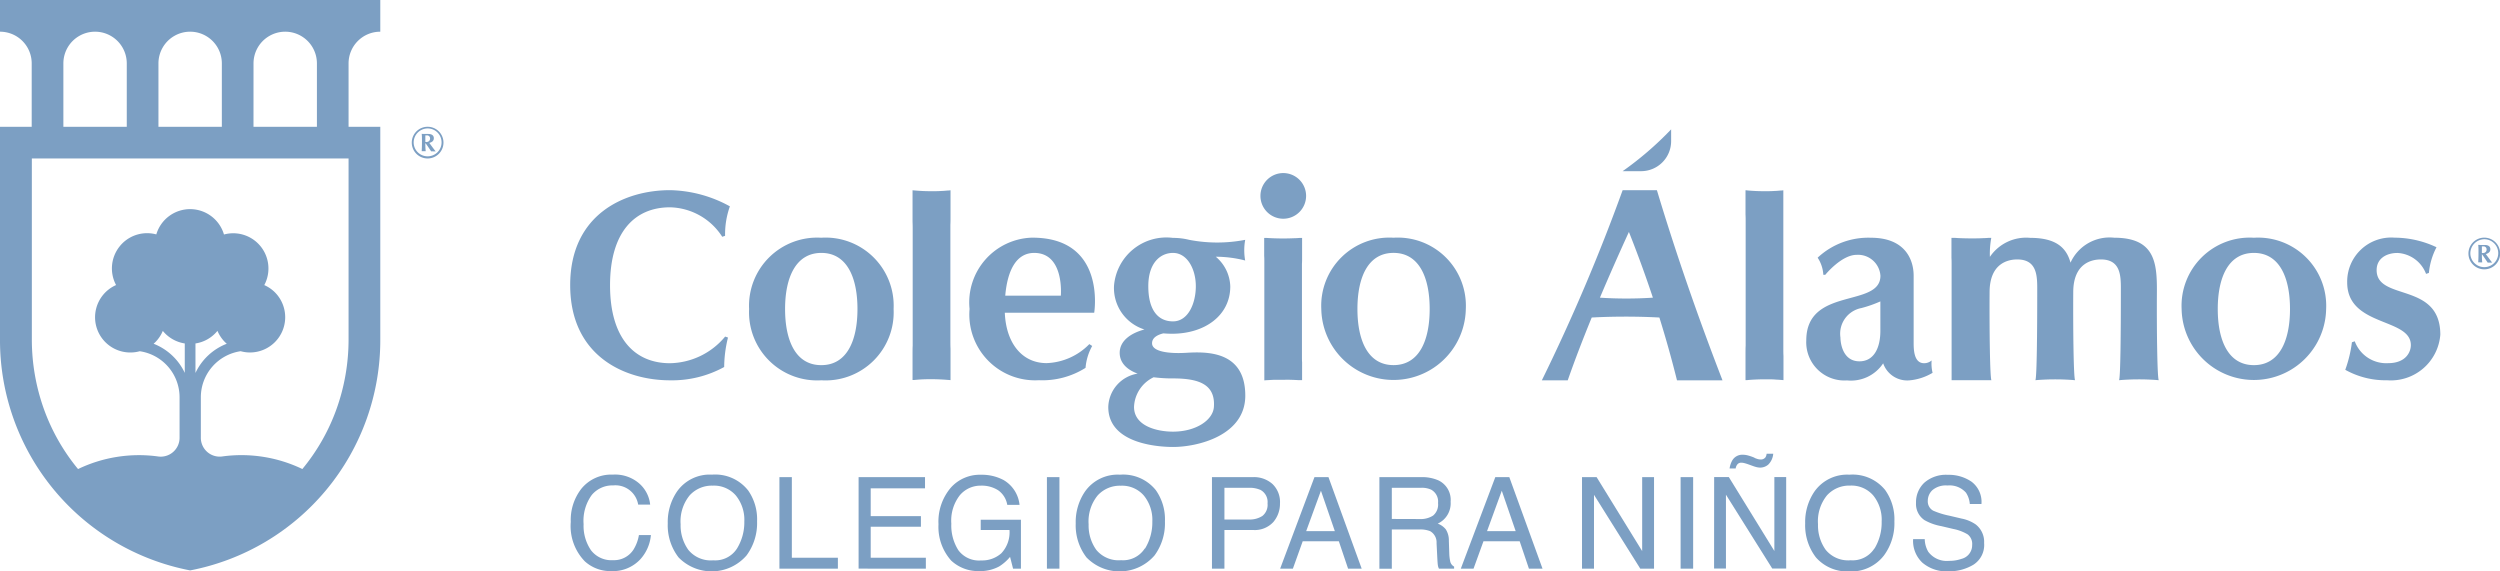
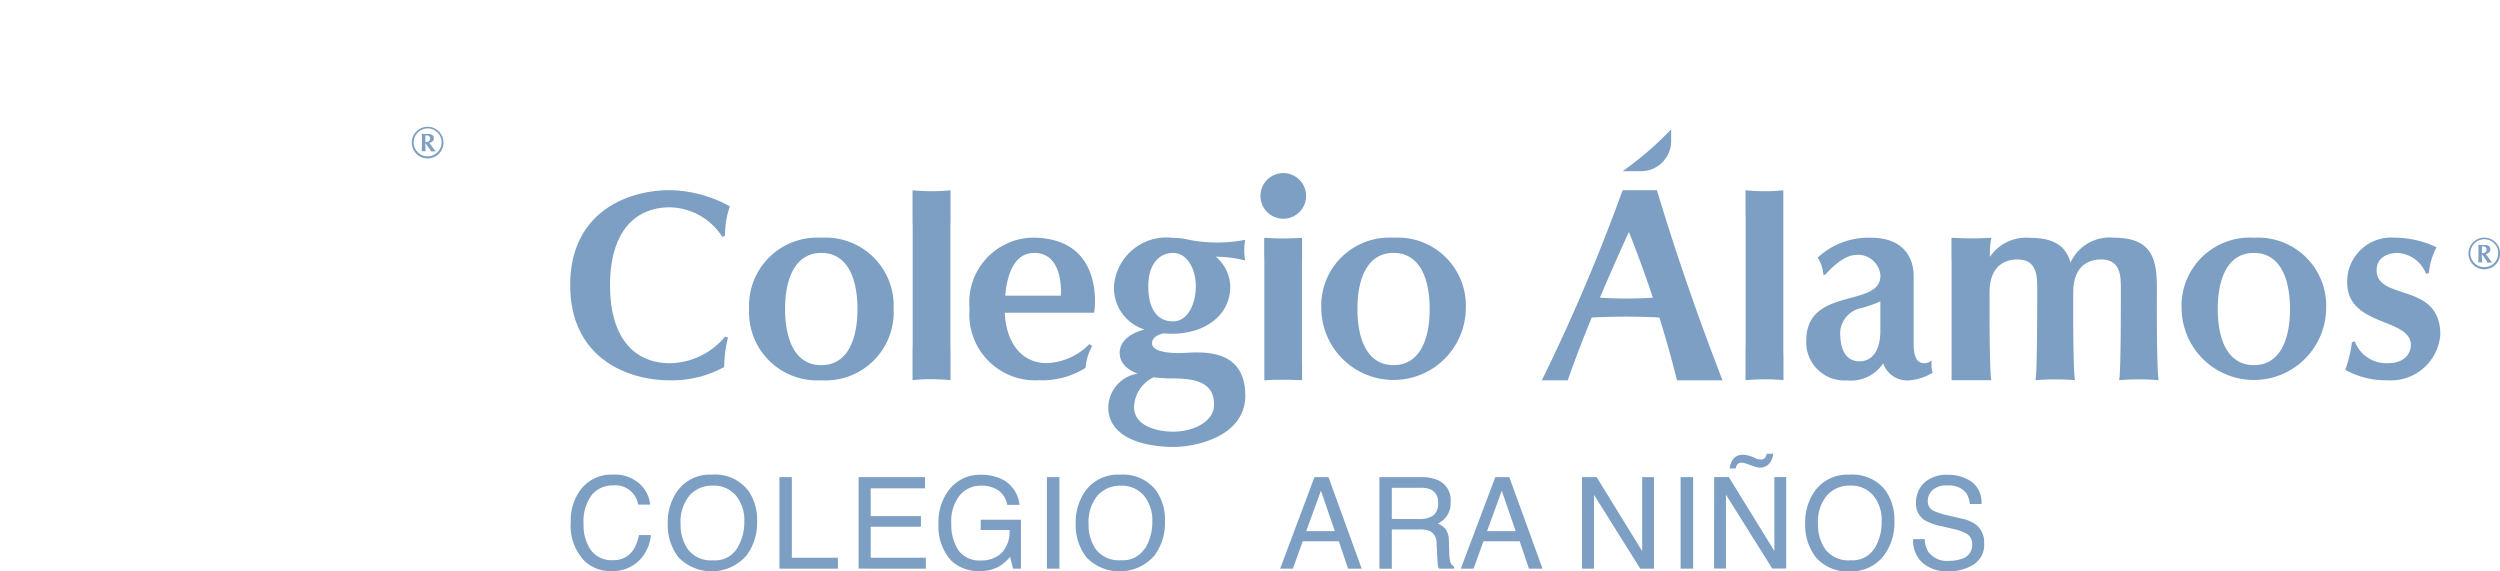
<svg xmlns="http://www.w3.org/2000/svg" id="Grupo_252" data-name="Grupo 252" width="104.263" height="23.828" viewBox="0 0 104.263 23.828">
  <defs>
    <clipPath id="clip-path">
      <rect id="Rectángulo_255" data-name="Rectángulo 255" width="104.263" height="23.827" fill="#7c9fc3" />
    </clipPath>
  </defs>
  <g id="Grupo_251" data-name="Grupo 251" transform="translate(0 0)" clip-path="url(#clip-path)">
    <path id="Trazado_490" data-name="Trazado 490" d="M83.445,8.62c.106,0,.168-.057.168-.149a.123.123,0,0,0-.139-.129h-.058c0,.087,0,.166,0,.275a.164.164,0,0,0,.035,0m-.035.051V8.7a2.768,2.768,0,0,0,.015.307c-.04,0-.06,0-.088,0a.624.624,0,0,0-.08,0c.007-.091.012-.226.012-.415,0-.132,0-.237-.012-.316a.99.99,0,0,0,.1.006l.084,0,.089,0c.152,0,.234.063.234.179,0,.1-.063.164-.19.2,0,0,.024.03.06.081.094.13.155.211.206.276l-.107,0a.662.662,0,0,0-.081,0c-.068-.108-.19-.286-.23-.338Zm-.481-.026a.582.582,0,1,0,.593-.6.591.591,0,0,0-.593.6m1.243,0a.661.661,0,1,1-.649-.666.663.663,0,0,1,.649.666" transform="translate(20.091 1.935)" fill="#7c9fc3" />
    <path id="Trazado_491" data-name="Trazado 491" d="M25.6,12.984l.119.04a5.239,5.239,0,0,0-.159,1.229,4.514,4.514,0,0,1-2.26.555c-1.863,0-4.162-.992-4.162-3.971s2.3-3.959,4.16-3.959a5.361,5.361,0,0,1,2.5.675,3.481,3.481,0,0,0-.2,1.229l-.119.04A2.652,2.652,0,0,0,23.3,7.593c-1.466,0-2.5,1.03-2.5,3.25s1.031,3.252,2.5,3.252a3.054,3.054,0,0,0,2.3-1.111m51.15,1.82v-.022l0-.011,0-.015,0-.016,0-.02,0-.02,0-.024,0-.026,0-.056c0-.02,0-.041,0-.061l0-.067c0-.031,0-.062,0-.093l0-.1,0-.107,0-.114c0-.04,0-.081,0-.121l0-.125c0-.089,0-.179,0-.27l0-.179c0-.062,0-.124,0-.185l0-.4c0-.14,0-.28,0-.419s0-.292,0-.439,0-.3,0-.444,0-.285,0-.427,0-.272,0-.409,0-.252,0-.378c0-.1,0-.2,0-.3s0-.17-.006-.256l0-.118,0-.111,0-.1c0-.034,0-.066,0-.1s0-.06,0-.091,0-.055,0-.082l0-.056c0-.016,0-.034,0-.051l0-.022,0-.022,0-.019,0-.019,0-.011V8.89l0-.01V8.867h0l.036,0,.071,0c.07,0,.139.009.21.011.171.007.343.011.513.011s.343,0,.514-.011c.07,0,.14-.006.21-.011l.071,0,.036,0h0a3.667,3.667,0,0,0-.058.793,1.824,1.824,0,0,1,1.685-.793c1.08,0,1.51.419,1.677,1.035A1.789,1.789,0,0,1,83.53,8.861c1.7,0,1.789,1.045,1.782,2.259-.01,1.639.016,3.582.077,3.683a9.962,9.962,0,0,0-1.656,0c.061-.1.076-2.044.076-3.683,0-.594.039-1.353-.834-1.353-.357,0-1.144.139-1.152,1.353-.01,1.639.015,3.582.076,3.683a9.947,9.947,0,0,0-1.655,0c.061-.1.077-2.044.077-3.683,0-.594.037-1.353-.835-1.353-.357,0-1.144.139-1.152,1.353-.01,1.641.016,3.59.077,3.684h-.04l-.015,0H78.3l-.045,0h-.05l-.053,0H78.1l-.073,0h-.738l-.119,0-.108,0h-.051l-.046,0h-.106l-.029,0-.025,0h-.048m-28.67.006,0,0h0v0h0V14.79l0-.01v-.01l0-.012,0-.017,0-.019,0-.021v-.022c0-.016,0-.032,0-.048l0-.055c0-.027,0-.055,0-.082l0-.088,0-.1,0-.1,0-.111,0-.117c0-.084,0-.168,0-.251,0-.062,0-.125,0-.188l0-.2c0-.071,0-.14,0-.211s0-.144,0-.217c0-.154,0-.309,0-.465s0-.322,0-.483,0-.331,0-.5,0-.321,0-.481l0-.45c0-.07,0-.139,0-.21l0-.2c0-.091,0-.18,0-.27s0-.153-.006-.23c0-.035,0-.07,0-.106l0-.1,0-.093,0-.089c0-.026,0-.053,0-.081l0-.073,0-.051,0-.046,0-.021,0-.019,0-.019,0-.016V8.9l0-.01v-.02h0l.034,0,.068,0q.1.007.2.011.244.011.488.011t.488-.011c.067,0,.134-.006.2-.011l.068,0,.035,0h0v0h0v.011l0,.009,0,.011v.011l0,.017,0,.02,0,.02V9c0,.016,0,.034,0,.05l0,.055c0,.026,0,.053,0,.081l0,.088,0,.1,0,.1,0,.112,0,.117c0,.084,0,.168-.006.251,0,.062,0,.125,0,.188l0,.2c0,.071,0,.14,0,.211s0,.144,0,.217l0,.465c0,.16,0,.322,0,.483s0,.331,0,.5,0,.321,0,.481l0,.45c0,.07,0,.139,0,.21l0,.2c0,.091,0,.18,0,.27s0,.153.006.23c0,.035,0,.07,0,.106l0,.1,0,.093,0,.089,0,.081c0,.025,0,.05,0,.073l0,.051,0,.046,0,.021,0,.019v.019l0,.016,0,.011v.009l0,.009V14.8h0c-.019,0-.036,0-.055,0L49.5,14.8c-.107-.006-.215-.011-.323-.014s-.211,0-.317,0-.2,0-.294,0-.19.006-.286.012l-.13.007-.066.006ZM69.732,6.878h0v0h0v0h0V6.9l0,.012v.015l0,.015,0,.024,0,.026,0,.027v.03c0,.022,0,.043,0,.066s0,.048,0,.072l0,.109c0,.04,0,.078,0,.118l0,.129,0,.138,0,.147,0,.157c0,.112,0,.224,0,.334l0,.251,0,.265c0,.093,0,.186,0,.28s0,.194,0,.291c0,.206,0,.414,0,.62s0,.431,0,.646,0,.44,0,.661,0,.429,0,.642l0,.6c0,.094,0,.188,0,.281l0,.268c0,.119,0,.239,0,.359,0,.1,0,.2.006.306,0,.047,0,.094,0,.142l0,.133,0,.124,0,.119c0,.036,0,.072,0,.108l0,.1,0,.068,0,.061,0,.029,0,.025,0,.025,0,.021v.015l0,.014V14.8h0v0h0l-.072-.006-.143-.011c-.06,0-.121-.007-.18-.011l-.133-.006-.113,0-.1,0q-.3,0-.6.019l-.082.006-.107.01-.053,0h0v0h0v-.02l0-.012,0-.015V14.74l0-.024,0-.026,0-.027v-.03c0-.022,0-.045,0-.066l0-.073c0-.036,0-.072,0-.109l0-.118,0-.129c0-.046,0-.092,0-.138s0-.1,0-.149l0-.157c0-.112,0-.224.006-.335,0-.083,0-.166,0-.251l0-.263c0-.094,0-.188,0-.281s0-.194,0-.291l0-.615c0-.215,0-.43,0-.645s0-.441,0-.661,0-.429,0-.644,0-.4,0-.6c0-.093,0-.186,0-.28l0-.268c0-.121,0-.24,0-.359,0-.1,0-.205-.006-.307,0-.047,0-.094,0-.142l0-.132,0-.125,0-.118,0-.109c0-.032,0-.066,0-.1l0-.068,0-.061,0-.027,0-.026,0-.024,0-.022V6.914l0-.011V6.882h0c.042,0,.082.009.124.011.075.006.15.012.226.016.148.009.3.012.442.012s.294,0,.442-.012c.076,0,.152-.01.227-.016q.062,0,.123-.011M35,6.878h0v0h0v0h0v.03l0,.015,0,.015,0,.024V7l0,.027,0,.03,0,.066,0,.072c0,.037,0,.073,0,.109s0,.078,0,.118l0,.129,0,.138,0,.147c0,.052,0,.1,0,.157,0,.112,0,.224-.006.334l0,.251c0,.088,0,.176,0,.265l0,.28c0,.1,0,.194,0,.291,0,.206,0,.414,0,.62s0,.431,0,.646v.661c0,.214,0,.429,0,.642s0,.4,0,.6c0,.094,0,.188,0,.281s0,.179,0,.268c0,.119,0,.239.006.359,0,.1,0,.2,0,.306l0,.142c0,.043,0,.088,0,.133l0,.124c0,.04,0,.08,0,.119l0,.108c0,.032,0,.066,0,.1l0,.068,0,.061v.029l0,.025,0,.025,0,.021v.015l0,.014,0,.011V14.8h0v0h0l-.071-.006-.147-.011q-.093-.007-.186-.011c-.178-.009-.354-.012-.532-.01s-.334.01-.5.025l-.1.009-.048,0h0v0h0v-.02l0-.012,0-.015V14.74l0-.024,0-.026,0-.027,0-.03,0-.066,0-.073c0-.036,0-.072,0-.109l0-.118c0-.043,0-.086,0-.129l0-.138,0-.149c0-.052,0-.1,0-.157,0-.112,0-.224.006-.335l0-.251c0-.088,0-.176,0-.263s0-.188,0-.281,0-.194,0-.291l0-.615c0-.215,0-.43,0-.645v-.661c0-.215,0-.429,0-.644s0-.4,0-.6c0-.093,0-.186,0-.28s0-.179,0-.268c0-.121,0-.24-.006-.359,0-.1,0-.205,0-.307l0-.142,0-.132,0-.125,0-.118,0-.109c0-.032,0-.066,0-.1l0-.068,0-.061,0-.027V6.988l0-.024,0-.022,0-.015V6.914l0-.011V6.882h0q.062.007.123.011c.076.006.152.012.226.016.148.009.3.012.442.012s.3,0,.442-.012c.076,0,.152-.01.227-.016q.062,0,.123-.011M47.292,9.812a4.933,4.933,0,0,0-1.23-.158,1.675,1.675,0,0,1,.605,1.239c0,1.209-1.061,1.973-2.429,1.973-.123,0-.245-.006-.363-.016-.246.061-.47.18-.47.413,0,.357.714.436,1.388.4.84-.05,2.5-.119,2.5,1.784,0,1.665-1.983,2.141-3.014,2.141-.357,0-2.7-.04-2.7-1.665a1.452,1.452,0,0,1,1.224-1.394c-.563-.209-.748-.544-.748-.866,0-.521.493-.832,1.033-.975a1.811,1.811,0,0,1-1.27-1.82,2.191,2.191,0,0,1,2.458-2,2.783,2.783,0,0,1,.676.081,6.136,6.136,0,0,0,2.338,0,2.384,2.384,0,0,0,0,.871M44.278,12.35c.635,0,.952-.754.952-1.467s-.357-1.388-.952-1.388c-.514,0-1.03.4-1.03,1.388s.4,1.467,1.03,1.467m-.805,2.33a1.429,1.429,0,0,0-.82,1.239c0,.793.952,1.03,1.625,1.03.952,0,1.666-.476,1.706-1.03.067-.949-.635-1.19-1.706-1.19a6.1,6.1,0,0,1-.805-.048m53.5-5.422a2.872,2.872,0,0,0-.317,1.07l-.119.04a1.348,1.348,0,0,0-1.189-.872c-.476,0-.872.239-.872.714,0,1.308,2.656.475,2.656,2.695a2.068,2.068,0,0,1-2.22,1.9,3.441,3.441,0,0,1-1.744-.436,5.29,5.29,0,0,0,.277-1.149l.119-.04a1.4,1.4,0,0,0,1.388.912c.753,0,.951-.476.951-.753,0-1.151-2.655-.754-2.655-2.617a1.837,1.837,0,0,1,1.982-1.864,4.115,4.115,0,0,1,1.744.4m-58.559-.4c3.093,0,2.577,3.132,2.577,3.132H37.264c.051,1.26.713,2.1,1.742,2.1a2.615,2.615,0,0,0,1.783-.793l.119.078a2.246,2.246,0,0,0-.277.912,3.367,3.367,0,0,1-1.943.516,2.743,2.743,0,0,1-2.894-2.973,2.7,2.7,0,0,1,2.617-2.973M39.6,11.279s.159-1.784-1.11-1.784c-.748,0-1.117.728-1.208,1.784Zm36.317,2.7a1.606,1.606,0,0,0,.04.516,2.26,2.26,0,0,1-.99.317,1.062,1.062,0,0,1-1.071-.713,1.611,1.611,0,0,1-1.507.713,1.593,1.593,0,0,1-1.7-1.665c0-2.26,3.093-1.348,3.093-2.7a.937.937,0,0,0-.992-.872c-.634,0-1.308.832-1.308.832H71.4a1.423,1.423,0,0,0-.237-.713,3.091,3.091,0,0,1,2.22-.832c1.428,0,1.784.912,1.784,1.585v2.776c0,.277,0,.872.436.872a.475.475,0,0,0,.317-.119m-2.141-1.229v-1.23a5.107,5.107,0,0,1-.793.278,1.088,1.088,0,0,0-.872,1.229c0,.2.08.992.793.992.6,0,.872-.555.872-1.269m-6.582,2.061h-1.9q-.326-1.31-.734-2.619a27.057,27.057,0,0,0-2.822,0c-.372.91-.711,1.79-1,2.619H59.661a78.743,78.743,0,0,0,3.37-7.93h1.428q1.17,3.886,2.736,7.93m-5.115-3.447a16.842,16.842,0,0,0,2.212,0q-.455-1.37-1-2.741c-.422.922-.829,1.843-1.209,2.741m-32.47-2.5a2.84,2.84,0,0,1,3.013,2.973,2.84,2.84,0,0,1-3.013,2.973A2.84,2.84,0,0,1,26.6,11.835a2.84,2.84,0,0,1,3.013-2.973m0,5.313c1.07,0,1.506-1.031,1.506-2.34s-.436-2.34-1.506-2.34S28.1,10.526,28.1,11.835s.436,2.34,1.507,2.34m59.75-5.313a2.841,2.841,0,0,1,3.013,2.973,3.014,3.014,0,0,1-6.027,0,2.841,2.841,0,0,1,3.014-2.973m0,5.313c1.07,0,1.506-1.031,1.506-2.34s-.436-2.34-1.506-2.34-1.507,1.031-1.507,2.34.436,2.34,1.507,2.34M53.476,8.861a2.841,2.841,0,0,1,3.014,2.973,3.014,3.014,0,0,1-6.027,0,2.841,2.841,0,0,1,3.013-2.973m0,5.313c1.071,0,1.507-1.031,1.507-2.34s-.436-2.34-1.507-2.34-1.506,1.031-1.506,2.34.436,2.34,1.506,2.34M49.829,7.117a.952.952,0,1,1-.952-.952.952.952,0,0,1,.952.952m15.224-2.3a1.253,1.253,0,0,1-1.269,1.269h-.754a13.708,13.708,0,0,0,2.023-1.744Z" transform="translate(4.642 1.053)" fill="#7c9fc3" fill-rule="evenodd" />
    <path id="Trazado_492" data-name="Trazado 492" d="M22.029,16.314a1.358,1.358,0,0,1,.44.867h-.5a.961.961,0,0,0-1.041-.8,1.122,1.122,0,0,0-.895.4,1.832,1.832,0,0,0-.34,1.216A1.8,1.8,0,0,0,20,19.083a1.07,1.07,0,0,0,.918.416.965.965,0,0,0,.855-.439A1.673,1.673,0,0,0,22,18.453h.5a1.728,1.728,0,0,1-.442,1.01,1.56,1.56,0,0,1-1.211.492,1.584,1.584,0,0,1-1.1-.405,2.109,2.109,0,0,1-.589-1.645A2.119,2.119,0,0,1,19.6,16.52a1.605,1.605,0,0,1,1.317-.589,1.534,1.534,0,0,1,1.112.383" transform="translate(4.646 3.863)" fill="#7c9fc3" />
    <path id="Trazado_493" data-name="Trazado 493" d="M25.759,16.581a2.1,2.1,0,0,1,.379,1.3A2.265,2.265,0,0,1,25.7,19.3a1.926,1.926,0,0,1-2.837.083,2.193,2.193,0,0,1-.45-1.419,2.259,2.259,0,0,1,.384-1.325,1.665,1.665,0,0,1,1.461-.707,1.746,1.746,0,0,1,1.5.65M25.3,19.014a2.084,2.084,0,0,0,.306-1.127,1.607,1.607,0,0,0-.353-1.085,1.2,1.2,0,0,0-.962-.411,1.249,1.249,0,0,0-.967.408,1.714,1.714,0,0,0-.375,1.2,1.747,1.747,0,0,0,.322,1.07,1.208,1.208,0,0,0,1.04.436,1.077,1.077,0,0,0,.989-.491" transform="translate(5.436 3.863)" fill="#7c9fc3" />
    <path id="Trazado_494" data-name="Trazado 494" d="M26.162,16.015h.518v3.362H28.6v.455H26.162Z" transform="translate(6.344 3.884)" fill="#7c9fc3" />
    <path id="Trazado_495" data-name="Trazado 495" d="M28.819,16.015h2.77v.467H29.324v1.16h2.094v.441H29.324v1.293h2.3v.455H28.819Z" transform="translate(6.989 3.884)" fill="#7c9fc3" />
    <path id="Trazado_496" data-name="Trazado 496" d="M34.194,16.144a1.354,1.354,0,0,1,.686,1.047h-.512a.928.928,0,0,0-.379-.609,1.28,1.28,0,0,0-.726-.193,1.128,1.128,0,0,0-.873.4,1.724,1.724,0,0,0-.355,1.185,1.919,1.919,0,0,0,.293,1.107,1.072,1.072,0,0,0,.955.427,1.2,1.2,0,0,0,.839-.3,1.273,1.273,0,0,0,.339-.97h-1.2V17.81h1.677v2.041H34.61l-.125-.491a1.889,1.889,0,0,1-.457.4,1.679,1.679,0,0,1-.851.193,1.647,1.647,0,0,1-1.148-.439A2.109,2.109,0,0,1,31.5,18a2.183,2.183,0,0,1,.513-1.525,1.617,1.617,0,0,1,1.26-.54,1.921,1.921,0,0,1,.917.208" transform="translate(7.64 3.865)" fill="#7c9fc3" />
    <rect id="Rectángulo_253" data-name="Rectángulo 253" width="0.522" height="3.817" transform="translate(43.662 19.899)" fill="#7c9fc3" />
    <path id="Trazado_497" data-name="Trazado 497" d="M39.449,16.581a2.1,2.1,0,0,1,.379,1.3,2.265,2.265,0,0,1-.434,1.421,1.926,1.926,0,0,1-2.837.083,2.193,2.193,0,0,1-.45-1.419,2.259,2.259,0,0,1,.384-1.325,1.665,1.665,0,0,1,1.461-.707,1.746,1.746,0,0,1,1.5.65m-.456,2.433a2.084,2.084,0,0,0,.306-1.127,1.607,1.607,0,0,0-.353-1.085,1.2,1.2,0,0,0-.962-.411,1.249,1.249,0,0,0-.967.408,1.714,1.714,0,0,0-.375,1.2,1.747,1.747,0,0,0,.322,1.07A1.208,1.208,0,0,0,38,19.5a1.077,1.077,0,0,0,.989-.491" transform="translate(8.756 3.863)" fill="#7c9fc3" />
-     <path id="Trazado_498" data-name="Trazado 498" d="M40.68,16.015h1.707a1.153,1.153,0,0,1,.818.288,1.036,1.036,0,0,1,.312.806,1.175,1.175,0,0,1-.277.778,1.05,1.05,0,0,1-.851.332H41.2v1.613H40.68Zm2.005.526a1.1,1.1,0,0,0-.467-.081H41.2v1.322h1.021a.968.968,0,0,0,.562-.148.59.59,0,0,0,.215-.522.573.573,0,0,0-.309-.572" transform="translate(9.865 3.884)" fill="#7c9fc3" />
    <path id="Trazado_499" data-name="Trazado 499" d="M44.4,16.015h.584l1.385,3.817h-.567l-.386-1.143H43.91L43.5,19.832h-.531Zm.85,2.253-.58-1.686-.616,1.686Z" transform="translate(10.42 3.884)" fill="#7c9fc3" />
    <path id="Trazado_500" data-name="Trazado 500" d="M46.3,16.015h1.737a1.708,1.708,0,0,1,.706.127.9.9,0,0,1,.528.9.933.933,0,0,1-.538.912.774.774,0,0,1,.337.24.851.851,0,0,1,.127.48l.017.512a1.789,1.789,0,0,0,.036.326.325.325,0,0,0,.166.234v.086h-.632a.451.451,0,0,1-.043-.128c-.009-.051-.017-.153-.025-.3l-.032-.636a.537.537,0,0,0-.268-.5,1.1,1.1,0,0,0-.454-.07H46.818v1.636H46.3Zm1.681,1.748a.954.954,0,0,0,.559-.145.6.6,0,0,0,.206-.524.567.567,0,0,0-.288-.557.932.932,0,0,0-.411-.078H46.818v1.3Z" transform="translate(11.228 3.884)" fill="#7c9fc3" />
    <path id="Trazado_501" data-name="Trazado 501" d="M50.471,16.015h.584l1.385,3.817h-.567l-.386-1.143h-1.51l-.414,1.143h-.531Zm.85,2.253-.58-1.686-.615,1.686Z" transform="translate(11.891 3.884)" fill="#7c9fc3" />
    <path id="Trazado_502" data-name="Trazado 502" d="M53.1,16.015h.609l1.9,3.084V16.015h.495v3.817H55.53L53.6,16.752v3.08H53.1Z" transform="translate(12.878 3.884)" fill="#7c9fc3" />
    <rect id="Rectángulo_254" data-name="Rectángulo 254" width="0.523" height="3.817" transform="translate(70.09 19.899)" fill="#7c9fc3" />
    <path id="Trazado_503" data-name="Trazado 503" d="M57.536,16.2h.611l1.9,3.084V16.2h.493v3.817h-.58l-1.932-3.081v3.081h-.495Zm1.681-.8a1.158,1.158,0,0,0,.13.048.42.42,0,0,0,.122.019.235.235,0,0,0,.209-.092.339.339,0,0,0,.046-.148H60a.716.716,0,0,1-.209.456.528.528,0,0,1-.34.124.764.764,0,0,1-.145-.02,1.366,1.366,0,0,1-.155-.048l-.138-.05c-.081-.029-.147-.051-.2-.065a.545.545,0,0,0-.15-.022.2.2,0,0,0-.149.06.328.328,0,0,0-.08.181h-.255a.959.959,0,0,1,.112-.334.482.482,0,0,1,.439-.239.842.842,0,0,1,.2.025,2.061,2.061,0,0,1,.291.1" transform="translate(13.953 3.695)" fill="#7c9fc3" />
    <path id="Trazado_504" data-name="Trazado 504" d="M63.932,16.581a2.1,2.1,0,0,1,.38,1.3,2.258,2.258,0,0,1-.435,1.421,1.718,1.718,0,0,1-1.452.666,1.738,1.738,0,0,1-1.384-.583,2.2,2.2,0,0,1-.45-1.419,2.259,2.259,0,0,1,.384-1.325,1.668,1.668,0,0,1,1.461-.707,1.746,1.746,0,0,1,1.5.65m-.455,2.433a2.094,2.094,0,0,0,.3-1.127A1.607,1.607,0,0,0,63.43,16.8a1.2,1.2,0,0,0-.962-.411,1.25,1.25,0,0,0-.968.408,1.713,1.713,0,0,0-.374,1.2,1.754,1.754,0,0,0,.321,1.07,1.209,1.209,0,0,0,1.041.436,1.078,1.078,0,0,0,.989-.491" transform="translate(14.694 3.863)" fill="#7c9fc3" />
    <path id="Trazado_505" data-name="Trazado 505" d="M64.7,18.619a1.086,1.086,0,0,0,.147.528.964.964,0,0,0,.873.378,1.508,1.508,0,0,0,.511-.082.585.585,0,0,0,.446-.578.5.5,0,0,0-.189-.444,1.862,1.862,0,0,0-.6-.226l-.5-.118a2.19,2.19,0,0,1-.7-.251.81.81,0,0,1-.352-.714,1.119,1.119,0,0,1,.345-.845,1.369,1.369,0,0,1,.982-.329,1.665,1.665,0,0,1,.993.29,1.056,1.056,0,0,1,.409.926h-.486a.994.994,0,0,0-.159-.471.908.908,0,0,0-.77-.3.863.863,0,0,0-.63.193.609.609,0,0,0-.193.447.439.439,0,0,0,.226.41,3.317,3.317,0,0,0,.673.209l.518.122a1.558,1.558,0,0,1,.579.241.918.918,0,0,1,.353.778.976.976,0,0,1-.45.906,1.97,1.97,0,0,1-1.046.273A1.542,1.542,0,0,1,64.6,19.6a1.244,1.244,0,0,1-.385-.979Z" transform="translate(15.572 3.865)" fill="#7c9fc3" />
-     <path id="Trazado_506" data-name="Trazado 506" d="M8.152,15.555V14.324a1.462,1.462,0,0,0,.917-.526,1.472,1.472,0,0,0,.316.472c.024.024.048.045.073.066a2.392,2.392,0,0,0-1.306,1.219m6.385-1.414a8.593,8.593,0,0,1-.509,2.935,8.369,8.369,0,0,1-1.418,2.485,5.864,5.864,0,0,0-3.31-.529.787.787,0,0,1-.924-.793V16.568a1.942,1.942,0,0,1,1.662-1.921,1.443,1.443,0,0,0,.386.053,1.47,1.47,0,0,0,1.039-2.51,1.463,1.463,0,0,0-.441-.3A1.469,1.469,0,0,0,9.341,9.78,1.472,1.472,0,0,0,7.93,8.722h0A1.47,1.47,0,0,0,6.519,9.776a1.468,1.468,0,0,0-1.421.378,1.429,1.429,0,0,0-.108.122,1.47,1.47,0,0,0-.149,1.612,1.469,1.469,0,0,0,.6,2.813,1.45,1.45,0,0,0,.386-.053,1.943,1.943,0,0,1,1.662,1.921h0v1.671a.787.787,0,0,1-.924.793,5.866,5.866,0,0,0-3.31.529,8.369,8.369,0,0,1-1.418-2.485,8.593,8.593,0,0,1-.509-2.935V6.609H14.537Zm-6.831,1.41a2.4,2.4,0,0,0-1.3-1.215c.025-.021.048-.042.072-.066A1.466,1.466,0,0,0,6.79,13.8a1.472,1.472,0,0,0,.916.524ZM2.643,2.644a1.322,1.322,0,0,1,2.644,0V5.287H2.643Zm3.965,0a1.322,1.322,0,0,1,2.644,0V5.287H6.608Zm3.965,0a1.322,1.322,0,0,1,2.644,0V5.287H10.572Zm5.287-1.322V0H0V1.322A1.321,1.321,0,0,1,1.322,2.644V5.287H0v8.854a9.779,9.779,0,0,0,7.93,9.648,9.779,9.779,0,0,0,7.93-9.648V5.287H14.537V2.644a1.322,1.322,0,0,1,1.322-1.322" transform="translate(0 0)" fill="#7c9fc3" />
    <path id="Trazado_507" data-name="Trazado 507" d="M14.416,4.892c.106,0,.168-.056.168-.149a.123.123,0,0,0-.139-.128.544.544,0,0,0-.058,0c0,.086,0,.165,0,.273h.035m-.035.051v.03a2.746,2.746,0,0,0,.015.306c-.04,0-.06,0-.088,0a.623.623,0,0,0-.08,0c.007-.091.012-.224.012-.413,0-.13,0-.236-.012-.313a.99.99,0,0,0,.1.006l.084,0,.089,0c.152,0,.234.062.234.178,0,.1-.063.164-.19.194,0,0,.024.03.06.081.094.128.155.21.206.273l-.107,0a.662.662,0,0,0-.081,0c-.068-.107-.19-.285-.23-.335ZM13.9,4.917a.582.582,0,1,0,.593-.593.588.588,0,0,0-.593.593m1.243,0a.661.661,0,1,1-.649-.662.66.66,0,0,1,.649.662" transform="translate(3.352 1.032)" fill="#7c9fc3" />
  </g>
</svg>